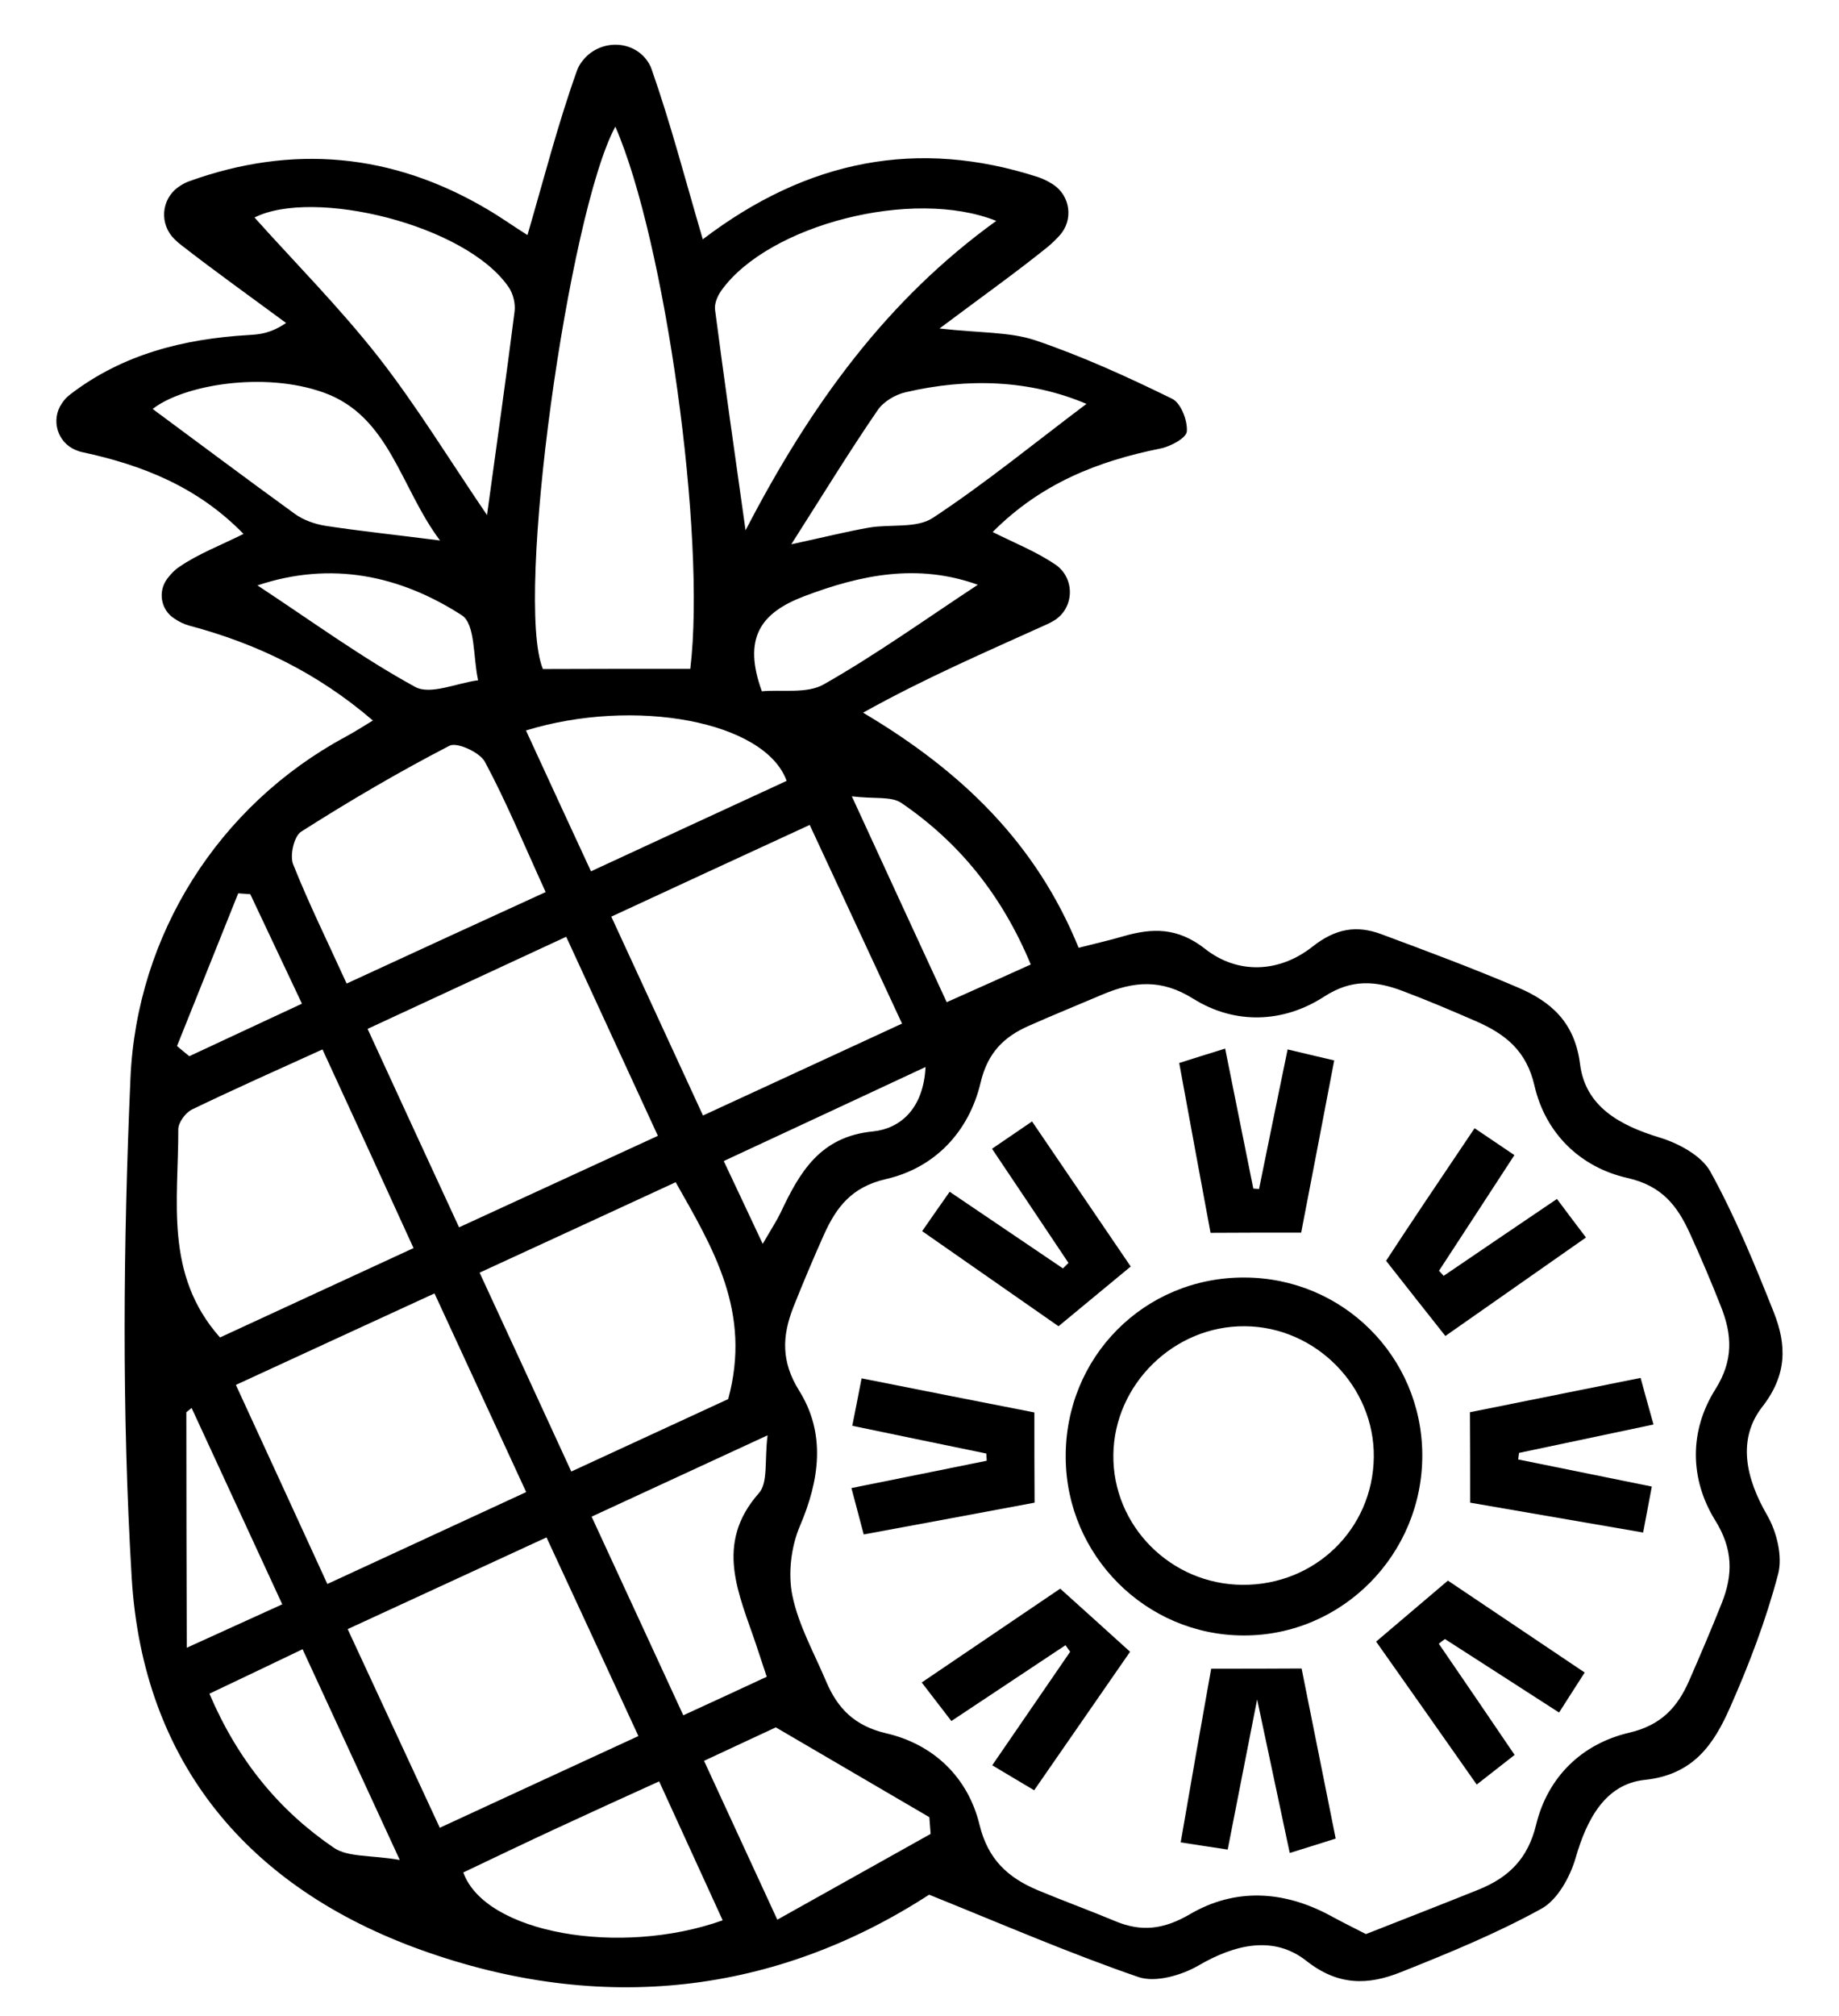
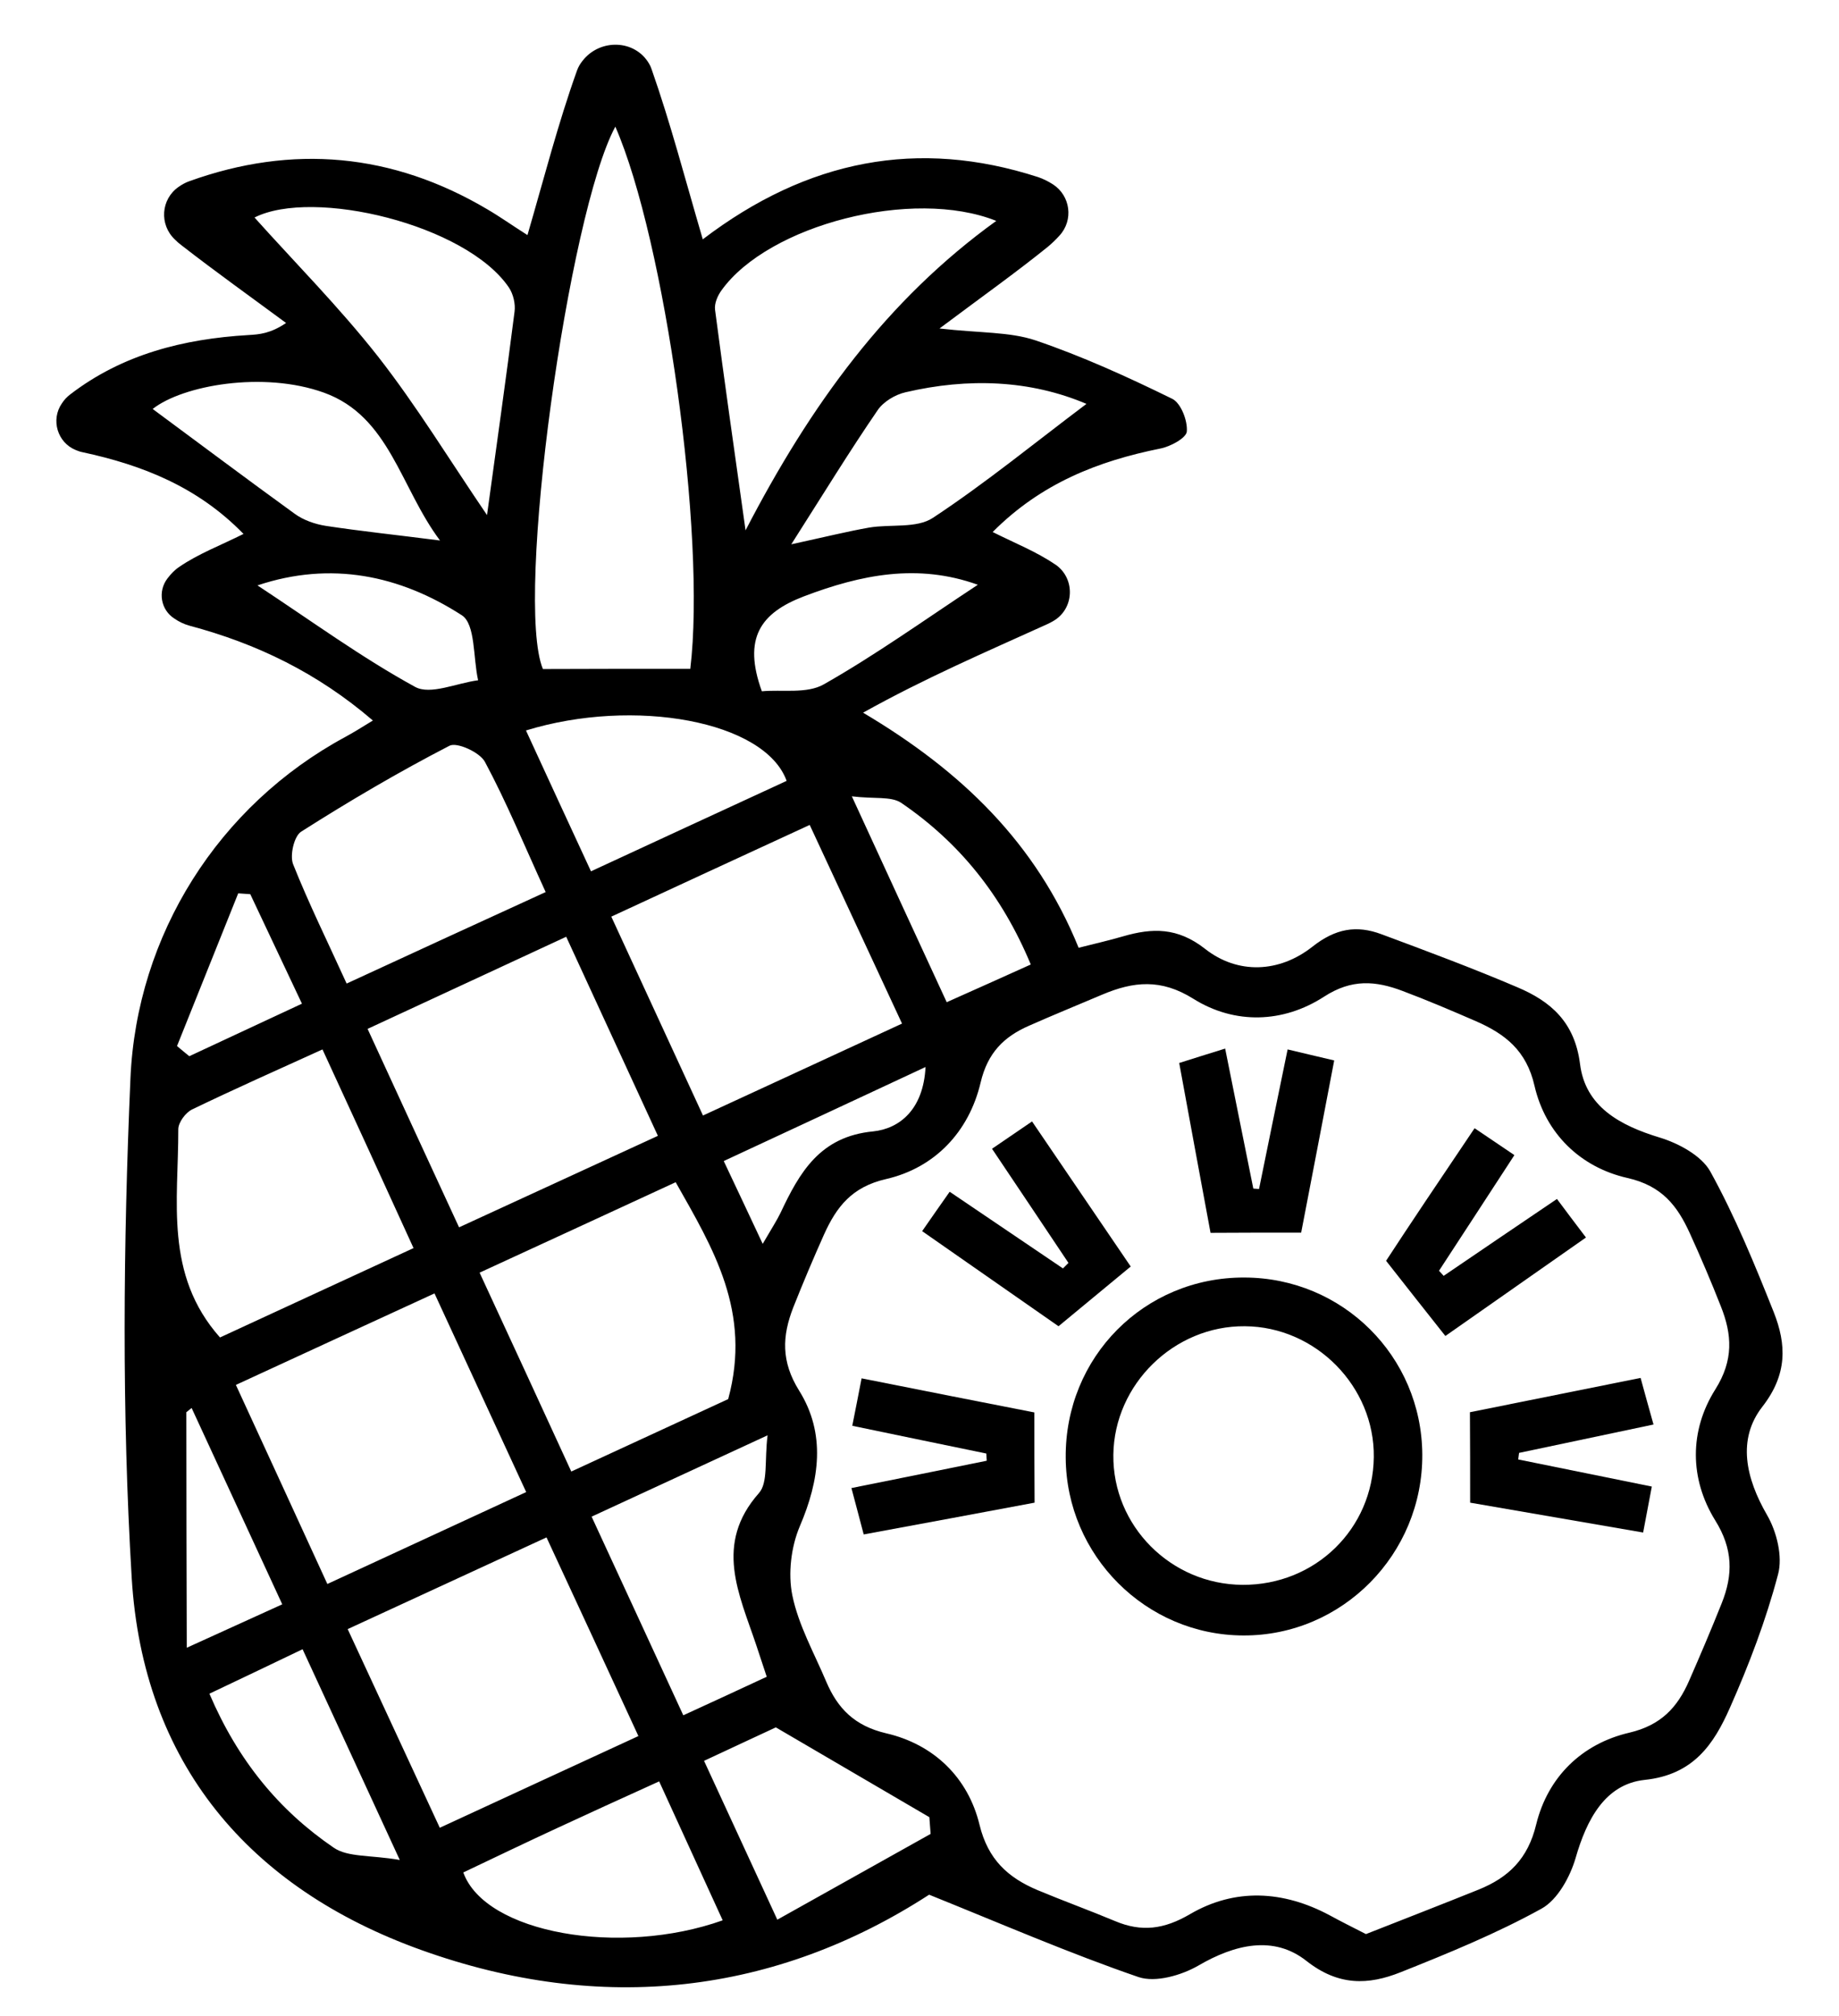
<svg xmlns="http://www.w3.org/2000/svg" xml:space="preserve" style="enable-background:new 0 0 868.5 951.9;" viewBox="0 0 868.5 951.9" y="0px" x="0px" id="Layer_1" version="1.1">
  <style type="text/css">
	.st0{fill:none;}
</style>
  <g>
    <path d="M331.9,113c49.5-37.7,101.7-47.7,158.3-29.4c2.4,0.8,4.8,2,7,3.4c8.4,5.4,9.9,17,3.1,24.3c-1.7,1.9-3.5,3.6-5.4,5.2   c-15.1,12.2-30.9,23.4-51.2,38.6c19.1,2.2,33,1.5,45.3,5.6c22.1,7.5,43.6,17.3,64.6,27.6c4.1,2,7.3,10.3,6.9,15.4   c-0.2,3.1-7.8,7.2-12.6,8.1c-29.2,5.9-56.1,16.3-79.1,39.4c10.6,5.3,20.7,9.3,29.5,15.3l0.2,0.1c9.5,6.6,8.9,21-1.2,26.7   c-0.9,0.5-1.8,1-2.7,1.4c-28.9,13.1-58,25.6-87,41.8c46.4,27.5,81.7,61.5,101.8,111c7.9-2,14.5-3.5,21-5.4   c13.8-4,25.7-4.3,38.7,5.9c15.5,12.2,35.1,11.3,50.7-1c10.9-8.6,20.8-10.3,32.6-5.9c21.5,8,43,16,64.1,25   c15.9,6.7,27.2,16.5,29.7,36.3c2.5,20.1,18.8,29,37.6,34.7c8.9,2.7,19.7,8.5,23.9,16c11.7,21.2,21,43.9,30,66.5   c6,15.2,6.5,29.3-5.4,44.6c-12,15.4-7.8,33.8,2.2,51.1c4.6,7.9,7.5,19.7,5.2,28.1C834,765,826,786,817,806.3   c-7.6,17.2-17.2,31.7-40.3,34.1c-18.7,2-27.4,18.8-32.6,36.9c-2.6,8.9-8.5,19.7-16.1,23.9c-21.2,11.7-43.9,21-66.5,30   c-15.3,6.1-29.4,6.6-44.6-5.4c-15.4-12.1-33.7-7.8-51,2.3c-8,4.6-20.2,8.1-28.2,5.4c-32.6-11.2-64.4-25-98.9-38.9   c-72.4,46.9-154.5,56.8-239.9,26.1c-81.6-29.3-131.4-88.4-136.7-175.7c-4.7-78.3-4-157.3-0.6-235.7c2.9-67.9,41.6-129,101.4-161.3   c4-2.2,7.1-4.1,13.1-7.8c-26.2-22.5-54.8-36.3-86.7-44.8c-2.5-0.7-4.8-1.8-7-3.3c-6.5-4.1-8-12.9-3.3-19c1.6-2.1,3.4-4,5.5-5.4   c9-6.2,19.6-10.2,30.4-15.6c-21.6-22.2-47.7-32.5-76.1-38.6c-1.1-0.2-2.1-0.6-3.1-1c-8.7-3.5-11.9-14.3-6.6-22   c1.1-1.7,2.4-3.1,4-4.3c24.6-18.9,53.5-26.2,84.1-28c5.2-0.3,10.4-0.7,17.8-5.7c-16.5-12.2-33.2-24.1-49.4-36.7   c-1.1-0.8-2.1-1.7-3.1-2.7C75.1,106,76,94,84.4,88.2c1.6-1.1,3.2-2,4.9-2.6c48.8-17.6,96-13.3,140.8,13.2c6,3.5,11.6,7.5,19,12.2   c7.8-26.7,14.4-52.6,23.4-77.7c0.6-1.7,1.5-3.2,2.7-4.7c8.2-10.4,24.6-10,31.3,1.4c0.5,0.8,0.9,1.7,1.2,2.6   C316.7,58.2,323.5,84.4,331.9,113z M645.1,913.2c18.3-7.2,35.8-14,53.2-21c14.1-5.7,23.3-14.5,27.2-30.8   c5.5-22.4,21.6-38.1,44-43.3c14.9-3.5,22.7-11.9,28.2-24.5c5.3-12.1,10.5-24.3,15.4-36.6c5.4-13.5,5.4-25.6-3.1-39.2   c-12.1-19.6-12.2-42.3,0.1-61.8c8.7-13.8,7.9-25.9,2.6-39.2c-4.6-11.7-9.5-23.2-14.7-34.6c-5.9-12.9-13.1-22.3-29.4-26   c-22.2-5-38.7-21-43.9-43.5c-3.8-16.7-13.9-24.5-27.6-30.5c-11.5-5-23-9.9-34.7-14.3c-12.7-4.8-24-5.8-37.1,2.7   c-19.3,12.5-42.2,13.2-61.7,1c-15.3-9.6-28.3-8.2-43-2c-11.5,4.9-23.1,9.6-34.6,14.7c-11.9,5.2-19.6,12.8-22.9,26.9   c-5.5,23.2-21.6,40.2-44.6,45.5c-16.2,3.7-23.4,13.1-29.3,26.1c-5.1,11.4-10,23-14.6,34.6c-5.2,13.4-5.8,25.4,2.8,39.2   c12.7,20.3,9.7,42.2,0.3,64.1c-4.1,9.7-5.6,22.3-3.5,32.6c2.9,14.1,10.3,27.2,16,40.7c5.4,12.7,13.4,20.9,28.3,24.4   c22.5,5.2,38.7,20.9,44.1,43.2c4,16.4,13.4,24.9,27.3,30.8c12.2,5.1,24.6,9.6,36.8,14.7c12.4,5.2,23,3.9,35.3-3.3   c21.2-12.4,44-11.2,65.9,0.5C633.6,907.4,639,910.1,645.1,913.2z M326,315.8c7.6-62.9-12-202.4-35.4-256   c-22.1,40.8-47.7,223.7-34.2,256.1C279.1,315.8,301.9,315.8,326,315.8z M267.4,442.3c-32.2,14.9-62.3,28.9-93.8,43.5   c14.7,32,28.6,62.1,43.2,93.7c32.2-14.8,62.4-28.7,93.9-43.2C296.2,504.9,282.3,474.7,267.4,442.3z M301.5,819.7   c-15.1-32.8-29-62.7-43.4-93.8c-32.1,14.8-62.3,28.7-93.9,43.3c14.9,32.1,29,62.5,43.5,93.8C239.8,848.2,269.3,834.5,301.5,819.7z    M332,526.7c32.2-14.9,62.7-28.9,94-43.4c-15.3-32.9-29.2-62.9-43.6-93.8c-32.7,15.1-62.7,28.9-93.7,43.3   C303.6,465.1,317.5,495.2,332,526.7z M111.4,653.9c14.7,32,28.8,62.5,43.2,94c32.9-15.2,63-29.1,93.9-43.4   c-14.8-32-28.7-62.2-43.3-93.8C173.4,625.3,143.3,639.2,111.4,653.9z M226.5,600.9c14.9,32.2,28.8,62.3,43.3,93.9   c27.3-12.6,52.9-24.4,74.1-34.2c11.2-41.2-7.1-71.1-24.8-102.4C288.2,572.5,258.6,586.1,226.5,600.9z M152.3,495.5   c-21.6,9.8-41.8,18.8-61.7,28.4c-3,1.5-6.4,6.1-6.4,9.3c0.1,33.6-6.7,68.6,19.7,98.3c29.8-13.8,59.8-27.6,91.4-42.2   C180.7,557.2,166.9,527.2,152.3,495.5z M257.7,421.2c-10.3-22.5-18.5-42.5-28.7-61.5c-2.4-4.5-13.2-9.4-16.7-7.6   c-24,12.4-47.3,26.1-70.1,40.6c-3.3,2.1-5.4,11.1-3.8,15.3c7.4,18.6,16.3,36.6,25.3,56.4C195.5,449.7,225.6,435.9,257.7,421.2z    M470.5,104.3C431,88.5,363,106.2,340.8,137c-1.9,2.6-3.5,6.3-3.1,9.3c4.3,32.9,9,65.7,14.4,104.1   C382.9,191,418.8,141.6,470.5,104.3z M230,243.2c4.5-32.9,9-64.5,13-96c0.5-3.7-0.6-8.4-2.7-11.5c-20.2-29.7-92.4-47-120.1-33   c18.7,20.9,39.9,42.2,58.3,65.6C196.8,191.7,212.3,217.2,230,243.2z M322.7,809.9c14.2-6.5,26.5-12.2,39.4-18.2   c-2-6-3.5-10.6-5-15.1c-8-23.9-20-47.5,1.3-71.6c4.4-4.9,2.6-15.3,4.1-27.3c-29.9,13.8-55.9,25.8-83.1,38.4   C294.3,748.4,308.2,778.4,322.7,809.9z M311.3,841.1c-18.1,8.2-33.2,15.1-48.3,22.1c-14.9,6.9-29.7,14-44.2,20.9   c10.3,28.7,73.9,39.9,122.5,22.6C331.5,885.3,321.8,864.1,311.3,841.1z M279.1,411.4c32.7-15.1,62.6-29,92.4-42.7   c-10.2-28.3-72-39.5-123.1-23.8C258.3,366.4,268.1,387.7,279.1,411.4z M207.8,255.2C189,230.1,184,196.6,153,185.4   c-28.6-10.3-66.7-3.5-80.9,7.7c21.8,16.1,44.3,33,67.1,49.5c4.1,3,9.6,4.9,14.7,5.7C170.3,250.8,186.7,252.5,207.8,255.2z    M373.7,257c16.5-3.6,26.6-6.1,36.8-7.9c10.1-1.7,22.4,0.5,30.1-4.6c25-16.5,48.3-35.6,72.5-53.8c-26.6-11.3-55.8-12.4-85.4-5.5   c-4.9,1.1-10.6,4.5-13.3,8.6C401.1,213.2,388.8,233.3,373.7,257z M332.5,831.4c11.6,25.1,22.2,48.2,34.6,75   c25.5-14.3,49-27.4,72.4-40.5c-0.2-2.6-0.4-5.3-0.6-7.9c-23.1-13.5-46.2-27-72.5-42.4C358.8,819.1,346.9,824.7,332.5,831.4z    M188.8,878.2c-17.2-37.4-31.2-67.6-45.9-99.5c-15.8,7.6-29.7,14.2-44,21c13.5,31.6,32.9,55.1,58.7,72.7   C164.3,877,174.9,875.8,188.8,878.2z M402.3,376c16.4,35.6,30.2,65.7,44.8,97.2c13.9-6.2,26.2-11.7,39.7-17.8   c-13.6-32.7-33.8-57.7-61.3-76.4C420.7,375.9,412.9,377.3,402.3,376z M461.8,276.1c-28.4-10.2-55.1-4.8-82.2,5.5   c-20.4,7.8-28.9,19.7-19.8,44.8c9.4-0.9,21.3,1.3,29.3-3.3C413.6,309.2,436.6,292.7,461.8,276.1z M121.6,276.4   c25.8,17,49.2,34.1,74.4,47.9c7.2,4,19.7-1.8,29.8-3.1c-2.4-10.6-1.2-26.5-7.7-30.7C188.8,271.6,156.3,264.8,121.6,276.4z    M133.3,757.5c-15-32.5-28.9-62.6-42.8-92.7c-0.8,0.7-1.7,1.3-2.5,2c0,35.9,0.1,71.9,0.2,111.2   C105.3,770.2,117.9,764.5,133.3,757.5z M83.6,493.9c1.9,1.6,3.8,3.2,5.8,4.8c17.4-8.1,34.8-16.2,53.2-24.8   c-8.6-18.3-16.5-35-24.4-51.7c-1.9-0.1-3.8-0.3-5.7-0.4C102.9,445.8,93.2,469.9,83.6,493.9z M437.1,503.8   c-33.4,15.6-63.9,29.8-95.3,44.4c6.6,14,11.9,25.2,18.4,39.1c4.3-7.4,6.6-10.9,8.4-14.6c9-19.1,18.6-36.1,43.8-38.5   C424.8,532.9,436.1,523.9,437.1,503.8z" />
    <path d="M671.7,686.7c0.3,47.1-37.8,85.7-84.5,85.5c-46-0.1-83.6-37.7-83.9-83.9c-0.4-47.5,37.1-85.3,84.4-85.1   C634.1,603.3,671.4,640.4,671.7,686.7z M586.8,748.3c34.3,0.2,61.6-26.4,62-60.3c0.4-33.3-27.4-61.6-60.9-61.8   c-33.4-0.3-61.7,27.4-62.1,60.7C525.4,720.4,552.9,748.1,586.8,748.3z" />
    <path d="M448.5,562.7c18.6,12.6,36,24.4,53.5,36.2c0.9-0.9,1.7-1.7,2.6-2.6c-11.8-17.6-23.5-35.2-36.1-53.9   c6.7-4.6,12.2-8.3,18.9-12.9c15.9,23.4,31.1,45.7,46.6,68.5c-11,9.1-21.5,17.8-34.1,28.2c-18.1-12.6-40.7-28.4-64.4-44.9   C440.2,574.5,444,569.1,448.5,562.7z" />
    <path d="M608.1,495.5c8.2,2,14.1,3.3,22,5.2c-5.3,27.9-10.5,54.8-15.6,81.3c-14.8,0-27.7,0-42.8,0.1c-4.7-25.3-9.6-51.8-14.8-80.2   c6.7-2.1,12.9-4.1,21.7-6.8c4.6,23.1,9,44.6,13.3,66.1c0.9,0.1,1.8,0.1,2.7,0.2C598.9,540.3,603.2,519.2,608.1,495.5z" />
    <path d="M694.3,709.5c0-15.4,0-27.6-0.1-42.7c25.5-5.1,52.3-10.5,80.6-16.2c2,7.2,3.7,13.6,6.1,22c-22.2,4.7-42.8,9-63.5,13.4   c-0.1,1-0.3,2.1-0.4,3.1c20.7,4.2,41.3,8.4,63.1,12.8c-1.4,7.3-2.5,13.2-4.1,21.7C748.1,718.8,721.1,714.1,694.3,709.5z" />
    <path d="M488.5,666.9c0,14.7,0,26.9,0.1,42.6c-25.1,4.7-51.9,9.7-80.7,15c-2-7.7-3.7-13.9-5.8-21.9c22.5-4.5,43.2-8.7,63.9-12.9   c-0.1-1.1-0.1-2.2-0.2-3.4c-20.5-4.2-41.1-8.5-63.3-13.1c1.6-7.8,2.8-14.3,4.4-22.4C435.5,656.5,462.4,661.8,488.5,666.9z" />
-     <path d="M715.3,828.6c-5.8,4.5-10.6,8.3-17.9,14c-16.3-23.2-32-45.6-47.5-67.5c11.3-9.6,21.7-18.4,33.9-28.8   c18,12.1,40.9,27.5,64.6,43.4c-4.3,6.7-7.6,11.8-12.1,18.9c-18.4-11.9-36.2-23.3-53.9-34.7c-1,0.7-2,1.5-2.9,2.2   C691.3,793.3,703.1,810.6,715.3,828.6z" />
-     <path d="M572,787.9c14.7,0,27.7,0,42.7-0.1c5.1,25.5,10.4,51.8,16.1,80.3c-6.9,2.2-13,4.1-21.7,6.8c-4.9-23.2-9.5-44.7-15.4-72.5   c-5.3,26.9-9.4,47.9-13.9,70.9c-7-1.1-13.5-2-22.2-3.4C562.5,841.3,567.3,814.2,572,787.9z" />
    <path d="M696.4,532.7c6.8,4.6,12.2,8.2,18.8,12.7c-12.4,19.1-24,36.8-35.6,54.6c0.7,0.8,1.5,1.6,2.2,2.4   c17.4-11.8,34.8-23.7,53.5-36.3c4.4,5.9,8.3,11.1,13.7,18.2c-23.7,16.6-46.1,32.3-66.4,46.5c-9.8-12.4-17.9-22.6-28-35.5   C664.9,579.5,680.2,556.7,696.4,532.7z" />
-     <path d="M449.3,812.6c-4.7-6.1-8.4-10.9-14-18.2c23.8-16.1,47-31.8,65.4-44.3c11.8,10.6,21.4,19.3,33,29.8   c-13.6,19.6-28.9,41.7-45.3,65.4c-6.3-3.8-12-7.1-19.8-11.8c12.7-18.5,24.7-36,36.8-53.6c-0.7-1-1.5-2.1-2.2-3.1   C485.4,788.6,467.8,800.3,449.3,812.6z" />
  </g>
  <line y2="3952.7" x2="2596" y1="3946.6" x1="2602.1" class="st0" />
</svg>